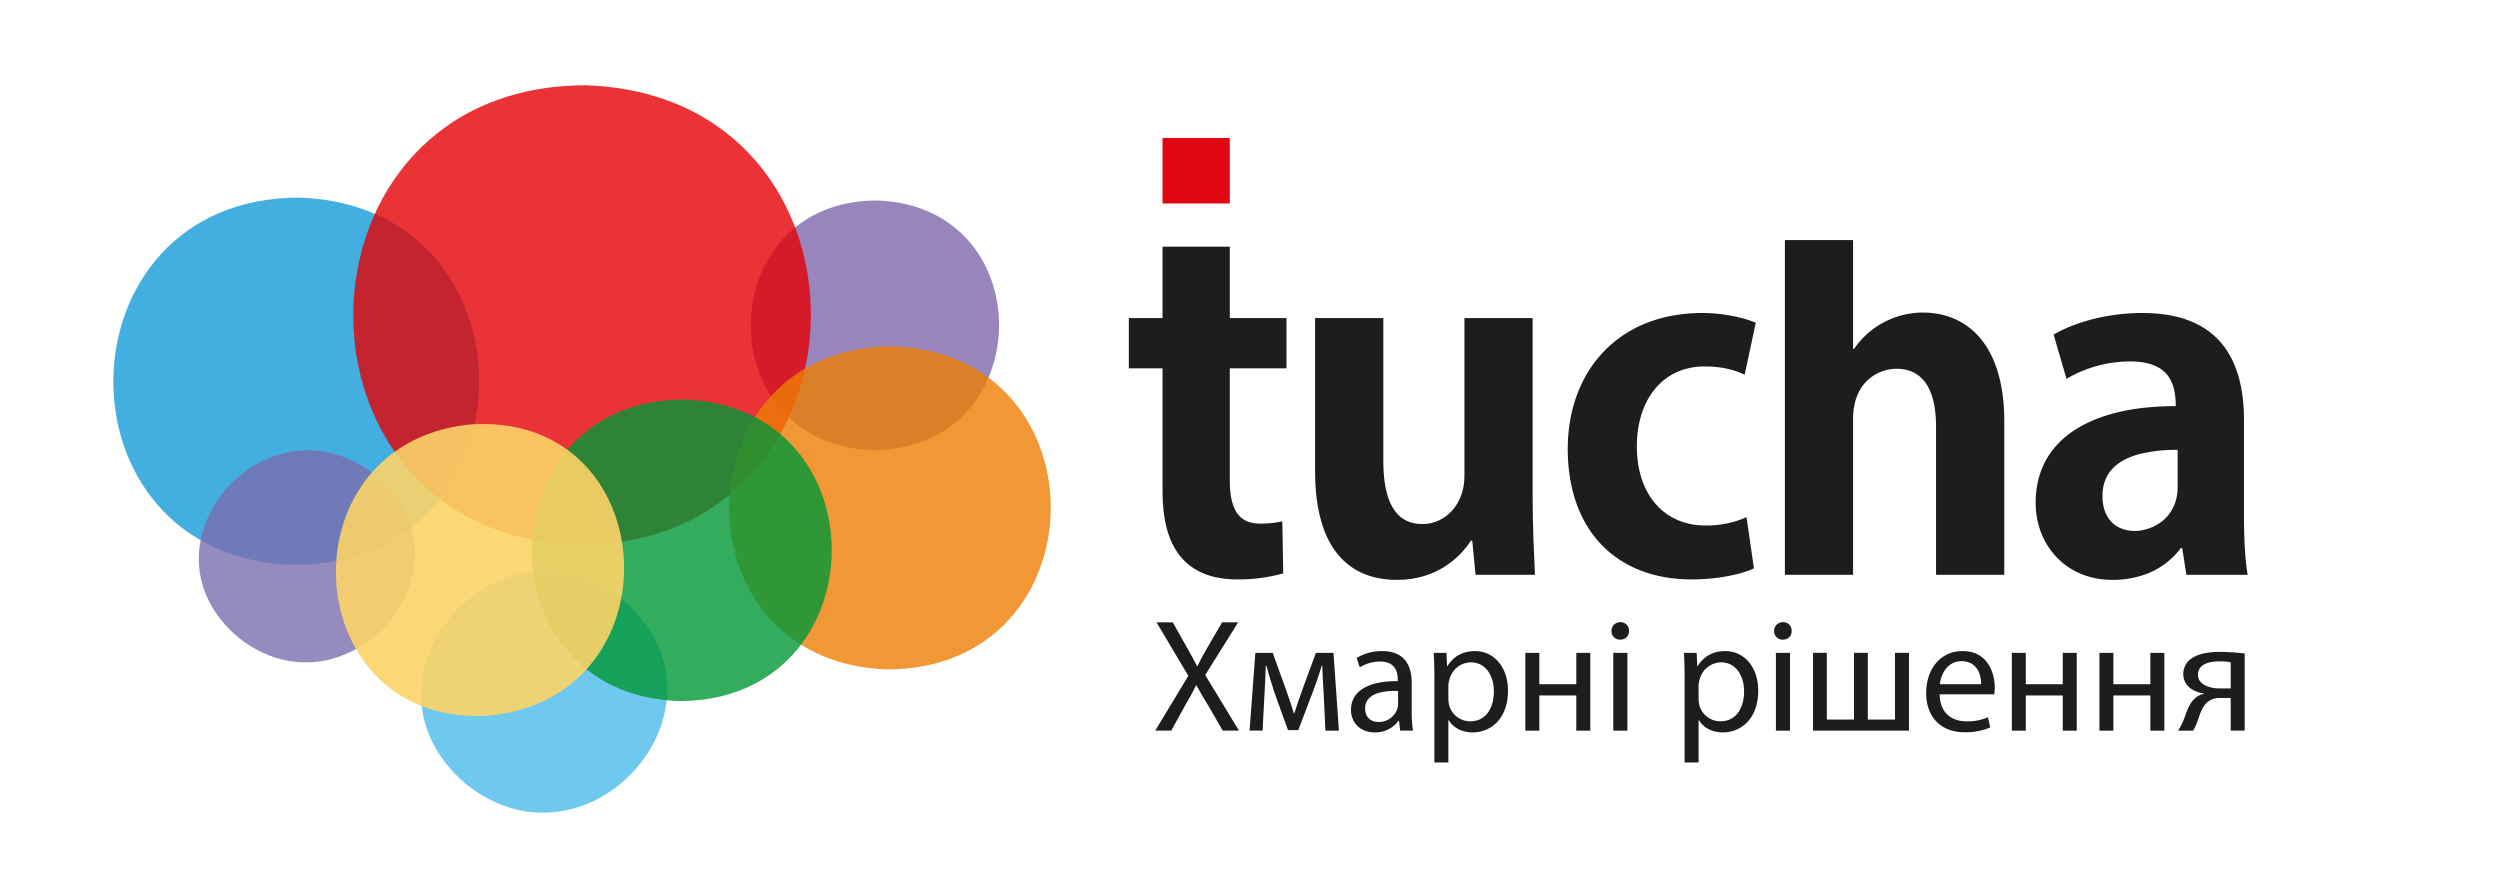
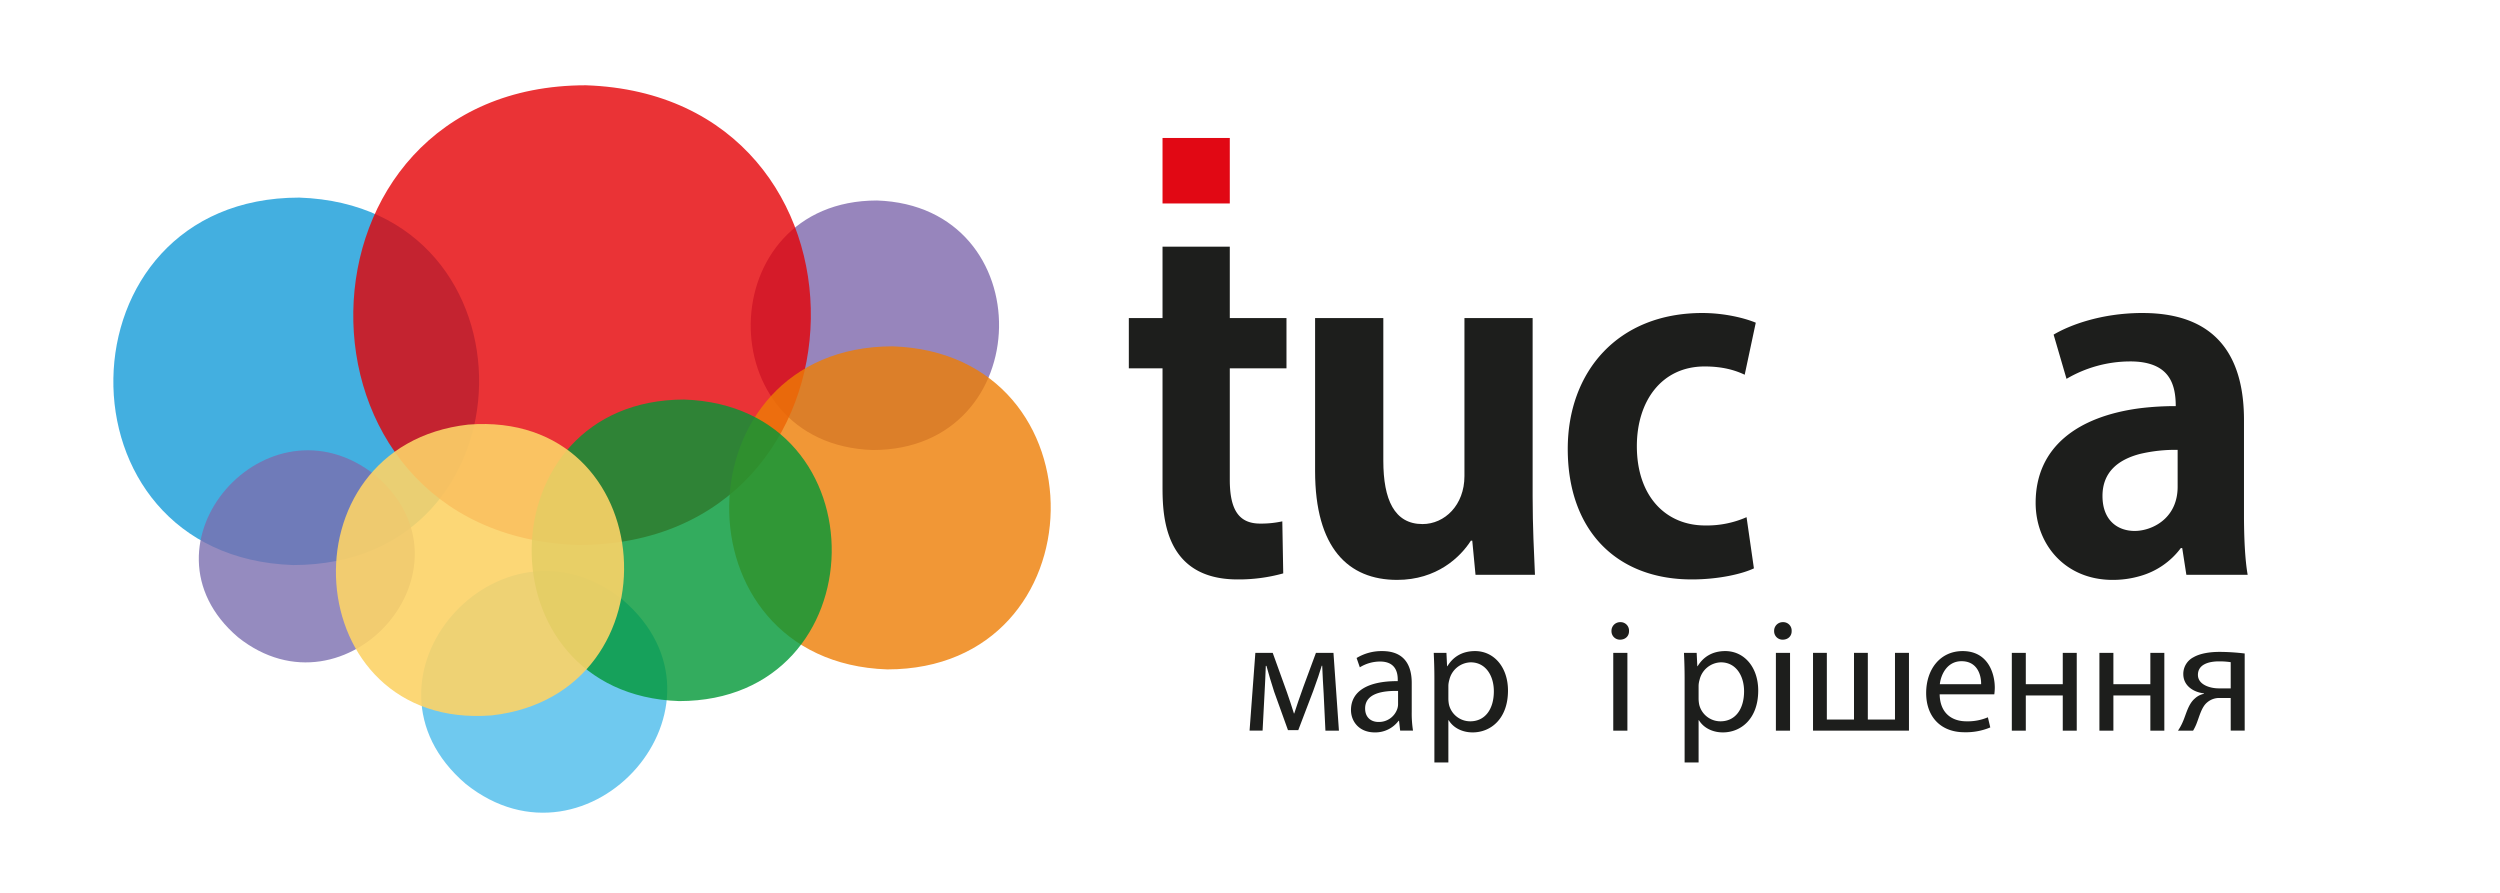
<svg xmlns="http://www.w3.org/2000/svg" id="logo" viewBox="0 0 1400 500">
  <defs>
    <style>
      .cls-1 {
        fill: #7d67ab;
      }

      .cls-1, .cls-2, .cls-3, .cls-4, .cls-5, .cls-6, .cls-7, .cls-8 {
        fill-rule: evenodd;
      }

      .cls-1, .cls-2, .cls-3, .cls-4, .cls-5, .cls-6, .cls-7 {
        opacity: 0.8;
      }

      .cls-2 {
        fill: #4bbbeb;
      }

      .cls-3 {
        fill: #149bd8;
      }

      .cls-4 {
        fill: #e50004;
      }

      .cls-5 {
        fill: #ed7d04;
      }

      .cls-6 {
        fill: #009736;
      }

      .cls-7 {
        fill: #7b6eaf;
      }

      .cls-8 {
        fill: #fcd367;
        opacity: 0.9;
      }

      .cls-9 {
        fill: #1d1e1c;
      }

      .cls-10 {
        fill: #e10814;
      }
    </style>
  </defs>
  <g>
    <path class="cls-1" d="M491.097,112.276c92.717,3.131,90.383,139.709-2.338,139.739C396.082,248.885,398.392,112.317,491.097,112.276Z" />
    <path class="cls-2" d="M348.66,335.849c68.738,58.734-18.74,158.314-87.795,103.188C192.122,380.284,279.602,280.709,348.66,335.849Z" />
    <path class="cls-3" d="M167.599,110.653c136.512,4.64,133.151,205.728-3.436,205.782C27.69,311.82,31.037,110.706,167.599,110.653Z" />
    <path class="cls-4" d="M328.092,47.755c170.787,5.745,166.57,257.402-4.283,257.452C153.039,299.446,157.247,47.79,328.092,47.755Z" />
    <path class="cls-5" d="M499.883,193.949c119.995,4.053,117.057,180.881-3.021,180.92C376.87,370.818,379.814,193.963,499.883,193.949Z" />
    <path class="cls-6" d="M383.15,223.744c111.988,3.814,109.25,168.815-2.814,168.868C268.35,388.805,271.127,223.806,383.15,223.744Z" />
    <path class="cls-7" d="M210.334,266.272c60.305,51.583-16.453,138.916-77.058,90.568C72.952,305.292,149.728,217.884,210.334,266.272Z" />
    <path class="cls-8" d="M262.229,237.772c108.709-8.486,118.985,150.898,13.15,162.853C166.707,409.128,156.369,249.702,262.229,237.772Z" />
  </g>
  <g>
    <g>
      <path class="cls-9" d="M858.276,178.116h-38.187v88.511c0,16.263-11.103,26.854-23.488,26.854-15.74,0-21.941-13.666-21.941-35.393V178.116h-38.209v85.694c0,43.105,18.599,60.93,45.947,60.93,22.186,0,35.367-12.696,41.291-21.947h.78l1.82,19.093h33.288c-.522-12.141-1.302-26.855-1.302-43.892Z" />
      <path class="cls-9" d="M688.683,138.122h-37.668v39.994H632.144v28.133h18.872v66.318c0,16.005.757,51.915,42.048,51.915a92.991,92.991,0,0,0,25.544-3.384l-.516-29.144a55.307,55.307,0,0,1-12.382,1.255c-11.608,0-17.026-7.232-17.026-24.504V206.249h31.745V178.116H688.683Z" />
-       <path class="cls-9" d="M1076.691,175.029a46.833,46.833,0,0,0-38.448,20.382h-.522V134.426h-38.185V321.885h38.185V234.654c0-21.418,14.706-28.135,24.265-28.135,16.526,0,22.205,14.184,22.205,32.527v82.839h38.209V235.921C1122.399,193.628,1102.237,175.029,1076.691,175.029Z" />
      <path class="cls-9" d="M1256.629,287.798V235.147c0-31.493-12.141-59.86-56.773-59.86h-1.414c-21.794.258-39.059,6.567-48.42,12.104l7.228,24.762a70.544,70.544,0,0,1,35.367-9.753,48.316,48.316,0,0,1,5.825.293c16.004,1.932,19.977,11.958,19.977,24.729a163.796,163.796,0,0,0-19.977,1.181c-34.956,4.575-58.482,21.761-58.482,52.995,0,23.236,16.526,43.143,43.111,43.143a54.339,54.339,0,0,0,15.371-2.154,42.978,42.978,0,0,0,22.819-15.671h.78l2.32,14.971h34.329C1257.144,313.113,1256.629,300.457,1256.629,287.798Zm-37.15-15.23c0,16.411-12.05,23.325-21.036,24.542a21.436,21.436,0,0,1-2.989.222c-9.559,0-18.06-5.892-18.06-19.597,0-13.557,9.037-20.42,21.049-23.546a85.681,85.681,0,0,1,21.036-2.263Z" />
      <path class="cls-9" d="M954.586,205.216c10.567,0,17.522,2.299,22.443,4.638l6.201-29.143c-6.201-2.595-17.542-5.424-29.943-5.424-47.491,0-75.349,33.041-75.349,76.122,0,45.664,27.336,73.073,69.425,73.073,15.224,0,28.368-3.125,34.826-6.2L978.07,289.619a54.997,54.997,0,0,1-23.246,4.637c-21.921,0-38.184-16.262-38.184-44.409C916.64,224.554,930.56,205.216,954.586,205.216Z" />
    </g>
    <rect class="cls-10" x="651.015" y="77.265" width="37.668" height="36.677" />
  </g>
  <g>
-     <path class="cls-9" d="M684.727,409.155l-7.74-13.409c-3.15-5.13-5.13-8.46-7.02-11.97h-.18c-1.71,3.51-3.42,6.75-6.57,12.06l-7.29,13.319h-8.999l18.539-30.688L647.648,348.498h9.09l8.01,14.219c2.25,3.96,3.959,7.021,5.58,10.26h.27c1.71-3.6,3.24-6.39,5.49-10.26l8.28-14.219h8.999l-18.449,29.519,18.899,31.139Z" />
    <path class="cls-9" d="M702.998,365.597h9.72l7.92,21.96c1.08,3.239,2.97,8.549,3.959,11.969h.18c.99-3.239,3.42-10.169,5.13-14.939l7.019-18.989h9.81l3.06,43.559h-7.56l-.99-20.789c-.27-4.68-.63-10.26-.81-15.569h-.27c-1.17,3.96-2.34,7.47-4.77,14.129l-8.37,21.96H721.268l-7.74-21.51c-1.35-4.14-3.24-10.439-4.32-14.489h-.36c-.18,5.13-.45,10.89-.72,15.659l-1.08,20.609h-7.29Z" />
    <path class="cls-9" d="M784.087,409.155l-.63-5.49h-.27a16.223,16.223,0,0,1-13.319,6.481c-8.819,0-13.319-6.21-13.319-12.51,0-10.529,9.359-16.289,26.189-16.199v-.9c0-3.6-.99-10.079-9.9-10.079a21.707,21.707,0,0,0-11.339,3.239l-1.8-5.22a27.034,27.034,0,0,1,14.31-3.869c13.319,0,16.559,9.089,16.559,17.819v16.289a61.317,61.317,0,0,0,.72,10.439Zm-1.17-22.23c-8.64-.18-18.45,1.351-18.45,9.81,0,5.13,3.42,7.561,7.47,7.561a10.838,10.838,0,0,0,10.53-7.29,8.268,8.268,0,0,0,.45-2.519Z" />
    <path class="cls-9" d="M803.257,379.816c0-5.58-.18-10.079-.36-14.22h7.109l.36,7.47h.18c3.24-5.31,8.37-8.459,15.479-8.459,10.529,0,18.449,8.909,18.449,22.139,0,15.659-9.54,23.399-19.799,23.399-5.76,0-10.799-2.521-13.409-6.84h-.18v23.669h-7.83Zm7.83,11.609a17.877,17.877,0,0,0,.36,3.24,12.221,12.221,0,0,0,11.879,9.27c8.37,0,13.229-6.84,13.229-16.829,0-8.729-4.59-16.199-12.959-16.199a12.636,12.636,0,0,0-11.969,9.81,12.831,12.831,0,0,0-.54,3.239Z" />
-     <path class="cls-9" d="M862.025,365.597v17.55h20.699V365.597h7.83v43.559h-7.83v-19.709h-20.699v19.709h-7.83V365.597Z" />
    <path class="cls-9" d="M912.244,353.357c.09,2.7-1.89,4.86-5.04,4.86a4.709,4.709,0,0,1-4.77-4.86,4.825,4.825,0,0,1,4.95-4.949A4.7,4.7,0,0,1,912.244,353.357Zm-8.819,55.798V365.597h7.919v43.559Z" />
    <path class="cls-9" d="M943.383,379.816c0-5.58-.18-10.079-.359-14.22h7.109l.36,7.47h.18c3.24-5.31,8.37-8.459,15.479-8.459,10.529,0,18.449,8.909,18.449,22.139,0,15.659-9.54,23.399-19.799,23.399-5.76,0-10.8-2.521-13.41-6.84h-.18v23.669h-7.83Zm7.83,11.609a17.777,17.777,0,0,0,.36,3.24,12.219,12.219,0,0,0,11.879,9.27c8.37,0,13.229-6.84,13.229-16.829,0-8.729-4.59-16.199-12.959-16.199a12.636,12.636,0,0,0-11.97,9.81,12.809,12.809,0,0,0-.54,3.239Z" />
    <path class="cls-9" d="M1003.322,353.357c.09,2.7-1.891,4.86-5.04,4.86a4.709,4.709,0,0,1-4.77-4.86,4.825,4.825,0,0,1,4.949-4.949A4.701,4.701,0,0,1,1003.322,353.357Zm-8.82,55.798V365.597h7.92v43.559Z" />
    <path class="cls-9" d="M1023.031,365.597v37.349h15.209V365.597h7.739v37.349h15.21V365.597h7.829v43.559H1015.291V365.597Z" />
    <path class="cls-9" d="M1086.211,388.816c.18,10.709,7.019,15.119,14.94,15.119a28.64,28.64,0,0,0,12.059-2.25l1.35,5.67a35.281,35.281,0,0,1-14.489,2.7c-13.409,0-21.419-8.82-21.419-21.96,0-13.139,7.739-23.488,20.429-23.488,14.22,0,18,12.509,18,20.518a29.887,29.887,0,0,1-.271,3.691Zm23.219-5.67c.091-5.04-2.069-12.869-10.979-12.869-8.01,0-11.52,7.379-12.15,12.869Z" />
    <path class="cls-9" d="M1134.45,365.597v17.55h20.699V365.597h7.829v43.559h-7.829v-19.709H1134.45v19.709h-7.83V365.597Z" />
    <path class="cls-9" d="M1183.499,365.597v17.55h20.699V365.597h7.829v43.559h-7.829v-19.709H1183.499v19.709h-7.83V365.597Z" />
    <path class="cls-9" d="M1257.027,409.155h-7.83V390.886h-5.85a10.291,10.291,0,0,0-7.29,2.431c-3.239,2.609-4.409,8.009-6.119,12.239a26.875,26.875,0,0,1-1.801,3.6h-8.459a28.412,28.412,0,0,0,2.699-4.95c1.891-4.229,2.971-9.899,6.84-13.139a10.393,10.393,0,0,1,4.95-2.521v-.27c-5.67-.63-11.52-4.14-11.52-10.8a10.493,10.493,0,0,1,5.76-9.449c3.6-2.07,8.909-2.971,14.579-2.971a121.281,121.281,0,0,1,14.04.9Zm-7.83-38.339a44.279,44.279,0,0,0-6.569-.449c-5.4,0-11.79,1.529-11.79,7.56,0,5.579,6.93,7.56,11.609,7.56h6.75Z" />
  </g>
</svg>